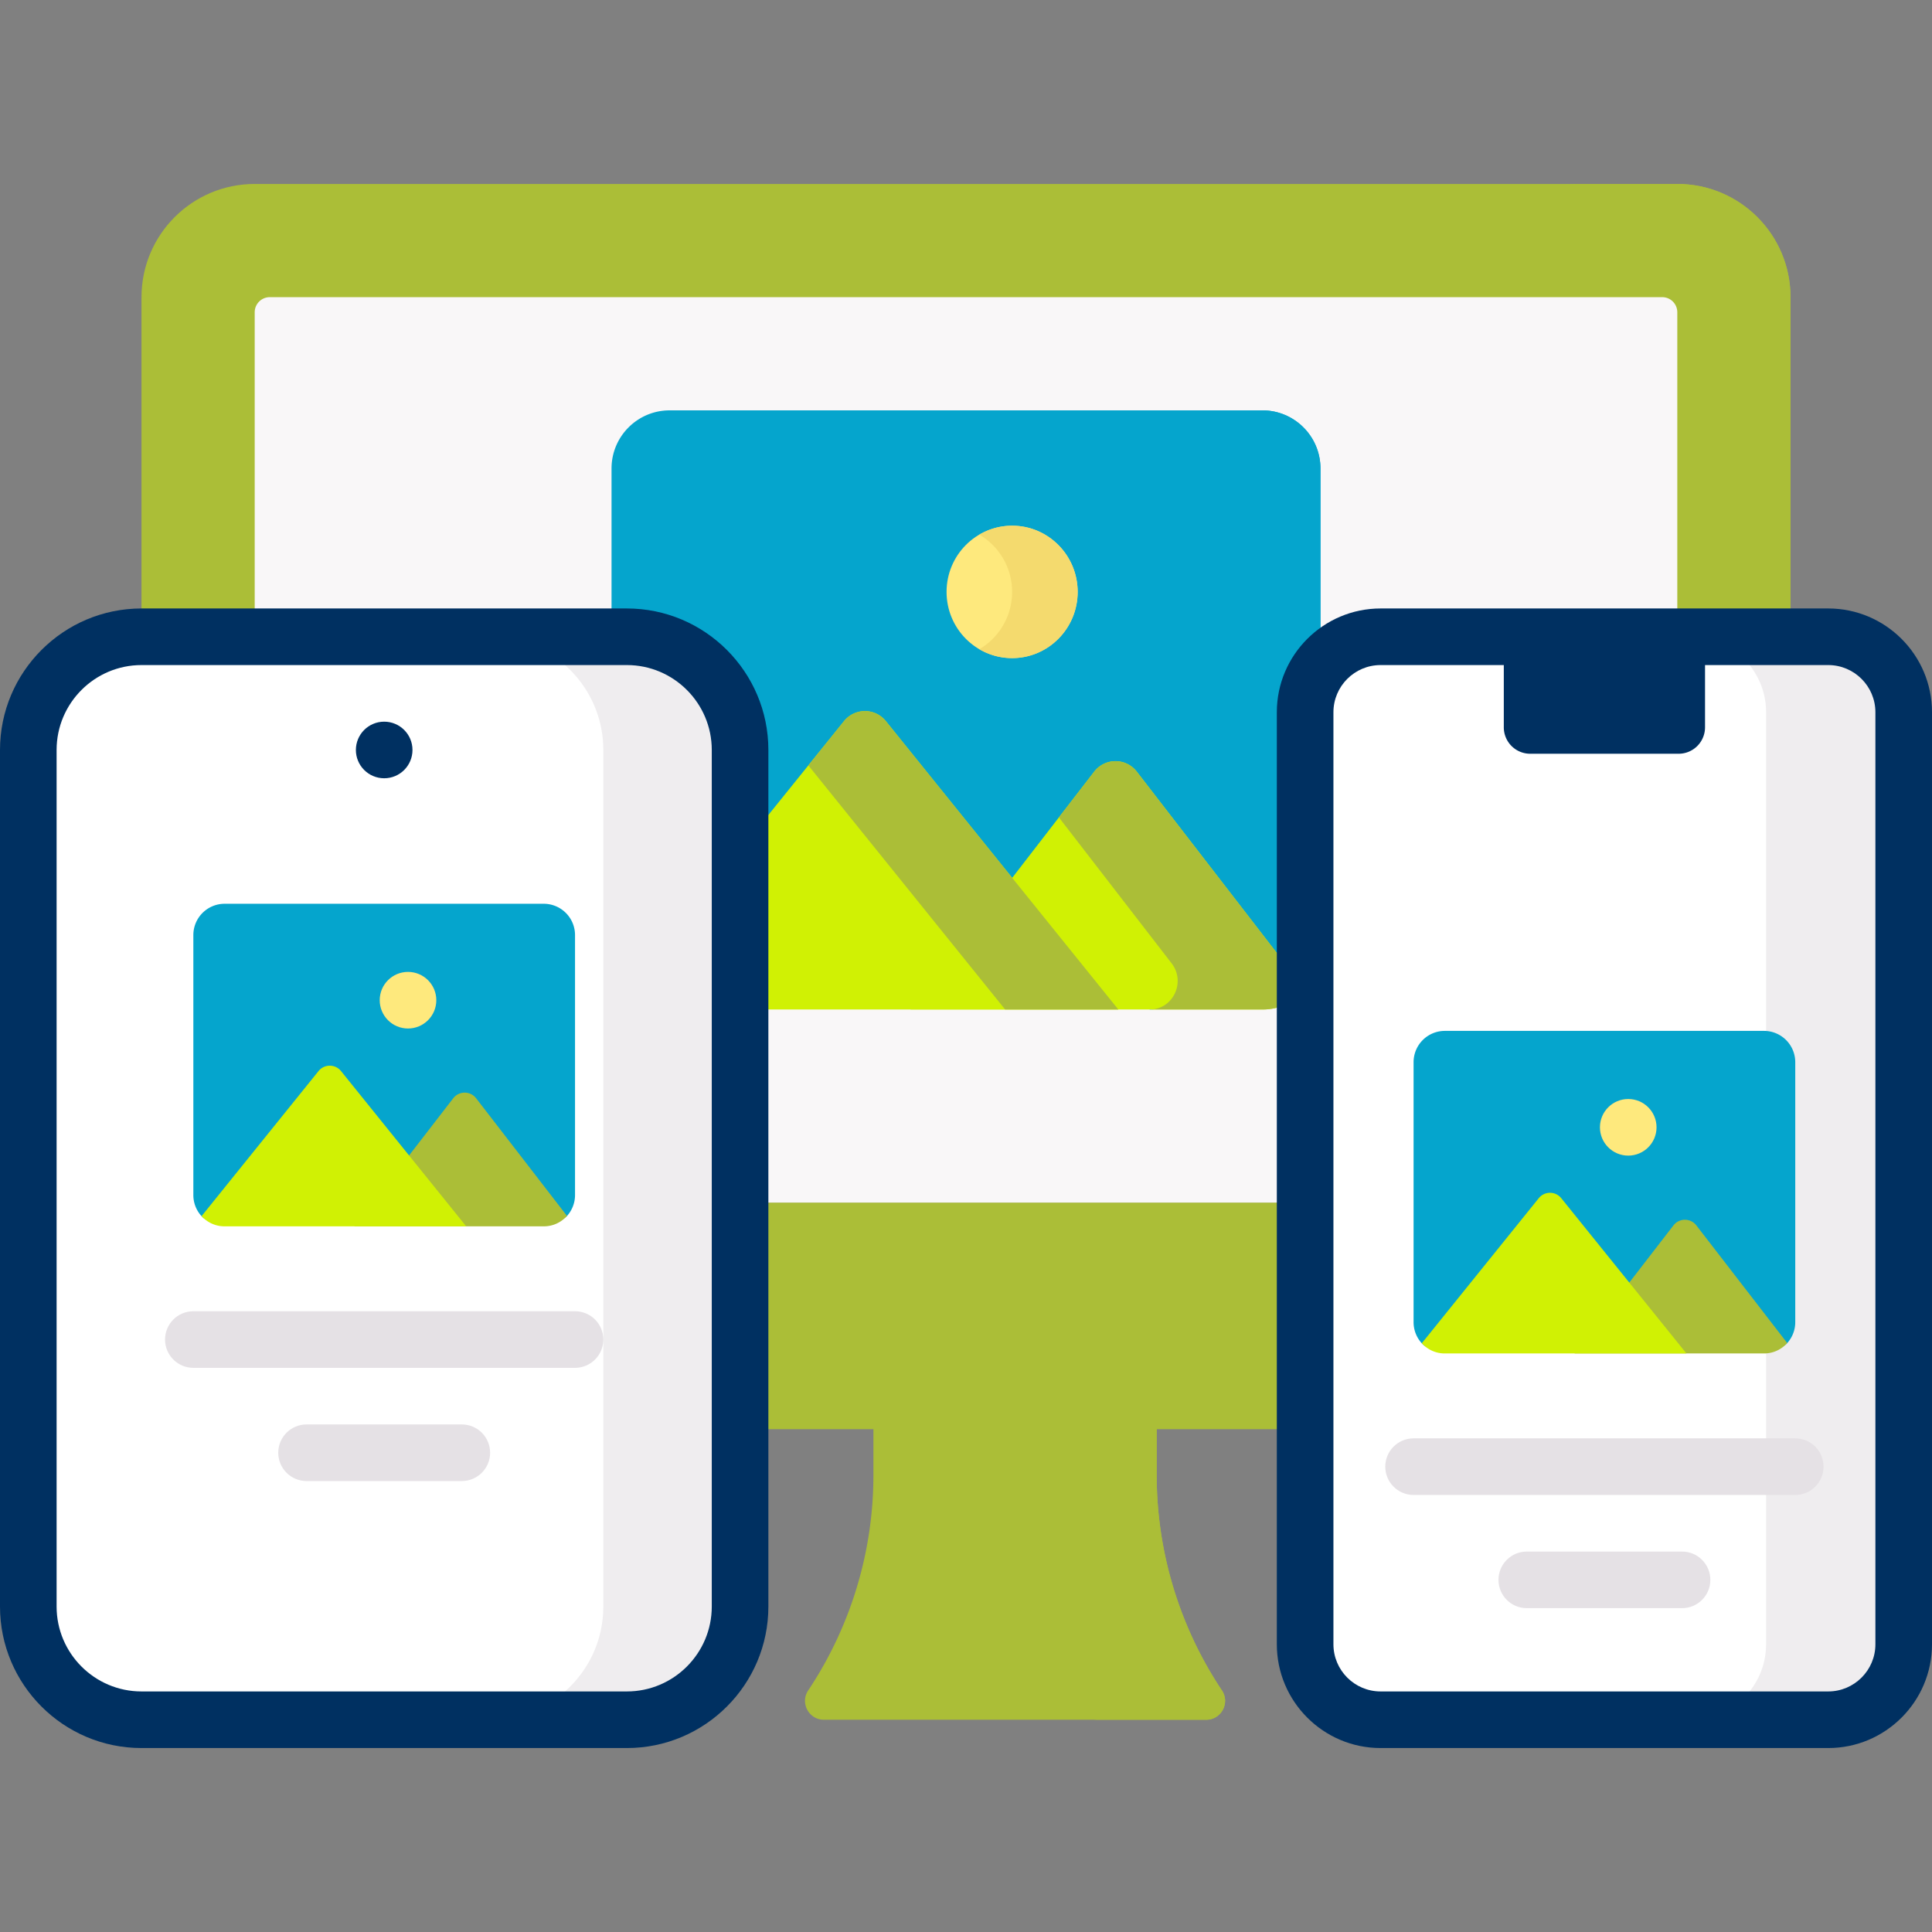
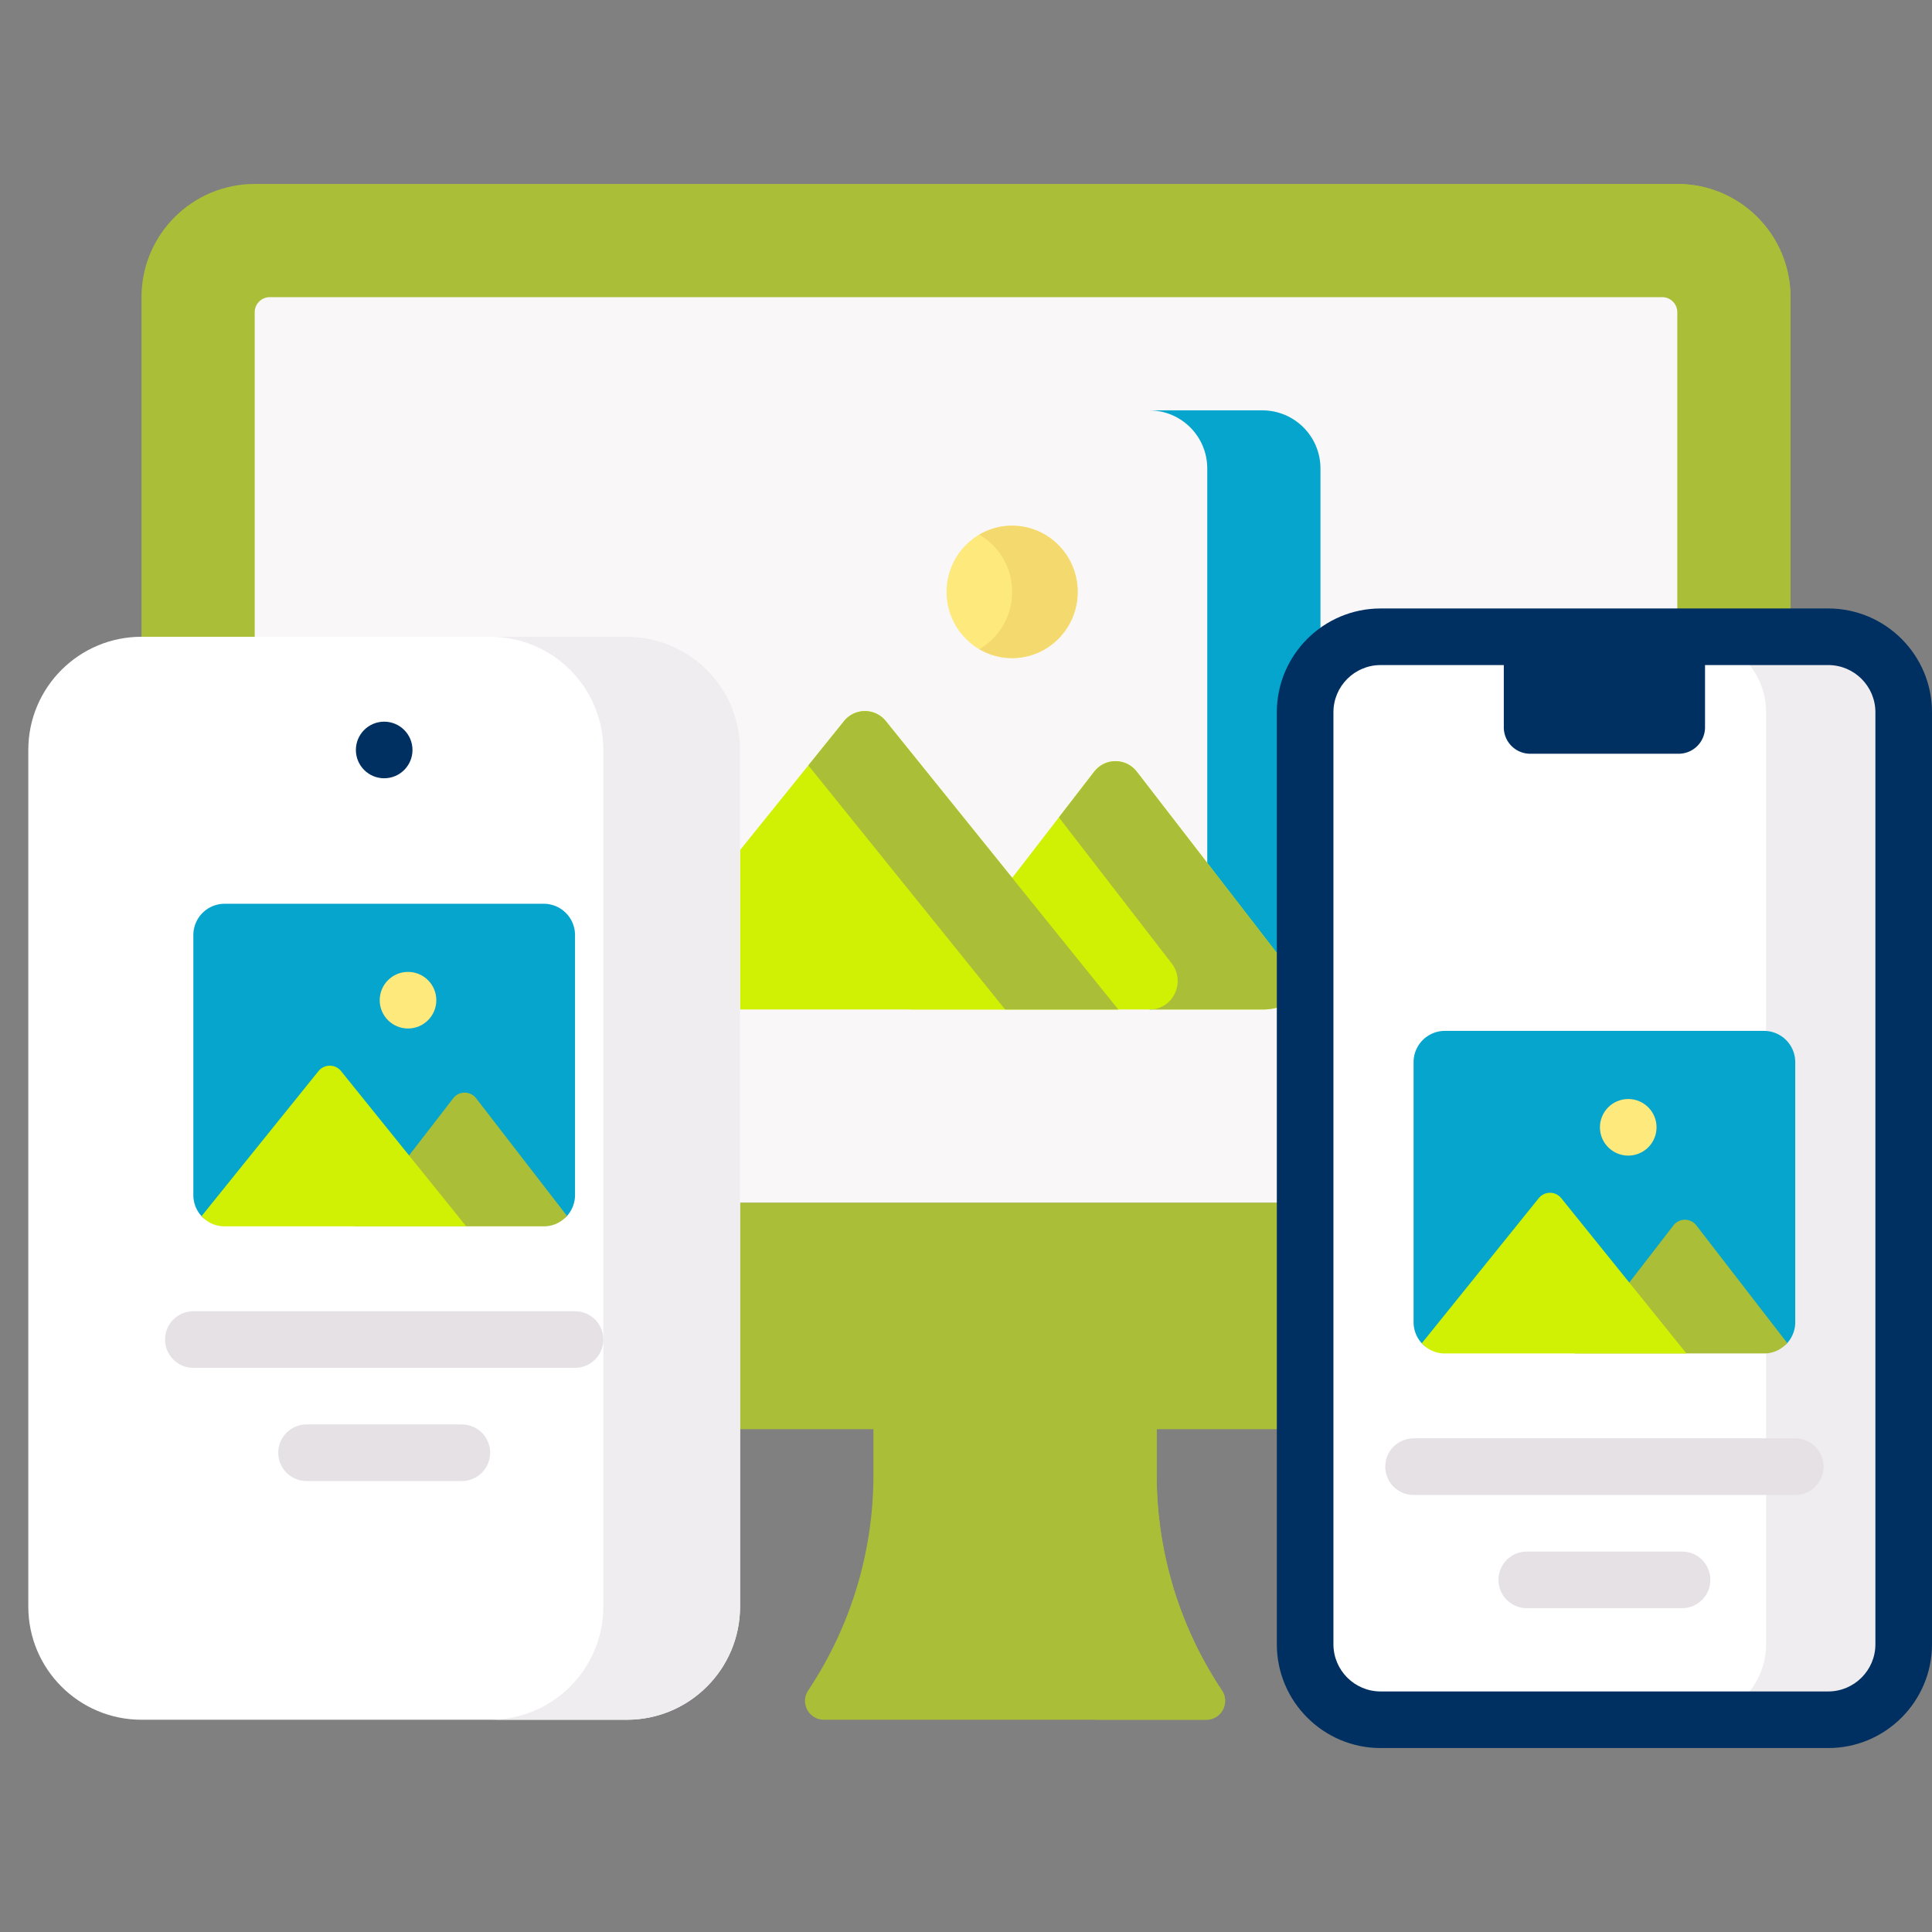
<svg xmlns="http://www.w3.org/2000/svg" version="1.1" width="512" height="512" x="0" y="0" viewBox="0 0 512 512" style="enable-background:new 0 0 512 512" xml:space="preserve" class="">
  <rect x="0" y="0" width="512" height="512" fill="#808080" stroke="none" />
  <g>
    <path fill="#abbe37" d="M231.464 390.9v-32.541h75.071V390.9a102.89 102.89 0 0 0 17.282 57.076c2.215 3.323-.167 7.774-4.16 7.774H218.343c-3.994 0-6.375-4.451-4.16-7.774a102.896 102.896 0 0 0 17.281-57.076z" opacity="1" data-original="#00516a" class="" />
    <path fill="#abbe37" d="M323.817 447.977a102.892 102.892 0 0 1-17.282-57.077v-32.541h-30V390.9a102.89 102.89 0 0 0 17.282 57.076c2.215 3.323-.167 7.773-4.16 7.773h30c3.994.001 6.376-4.45 4.16-7.772z" opacity="1" data-original="#004651" class="" />
    <path fill="#abbe37" d="M474.5 318.75h-437v-240c0-16.569 13.431-30 30-30h377c16.569 0 30 13.431 30 30z" opacity="1" data-original="#00516a" class="" />
    <path fill="#abbe37" d="M444.5 48.75h-30c16.569 0 30 13.431 30 30v240h30v-240c0-16.569-13.431-30-30-30z" opacity="1" data-original="#004651" class="" />
    <path fill="#f9f7f8" d="M67.5 318.75v-236a4 4 0 0 1 4-4h369a4 4 0 0 1 4 4v236z" opacity="1" data-original="#f9f7f8" class="" />
    <path fill="#abbe37" d="M37.5 318.75h437v60h-437z" opacity="1" data-original="#004651" class="" />
-     <path fill="#05a5cd" d="m334.405 260.222-155.957 4.841c-4.253 0-9.085.74-11.873-2.047a15.355 15.355 0 0 1-4.511-10.891V124.153c0-8.507 6.896-15.403 15.403-15.403h157.067c8.507 0 15.403 6.896 15.403 15.403v127.971c0 3.956-1.491 7.564-3.943 10.292-2.82 3.138-7.038-2.194-11.589-2.194z" opacity="1" data-original="#26a6fe" class="" />
    <path fill="#05a5cd" d="M334.533 108.75h-30c8.507 0 15.403 6.896 15.403 15.403v127.971c0 8.507-6.896 15.403-15.403 15.403l29.871-7.305c8.507 0 15.531.409 15.531-8.098V124.153c.001-8.507-6.895-15.403-15.402-15.403z" opacity="1" data-original="#0593fc" class="" />
    <path fill="#d0f104" d="m345.979 262.403-44.721-57.908a7.11 7.11 0 0 0-11.28 0L241.3 267.527h93.31c4.516 0 8.564-1.985 11.369-5.124z" opacity="1" data-original="#c9f6b0" class="" />
    <path fill="#abbe37" d="M301.258 204.494c-2.853-3.694-8.427-3.694-11.28 0l-9.36 12.12 29.887 38.7c3.781 4.896.425 12.157-5.76 12.212l-.135.001h30c4.517 0 8.564-1.985 11.37-5.124z" opacity="1" data-original="#9be69d" class="" />
    <path fill="#d0f104" d="m223.67 191.11-57.557 71.395c2.802 3.08 6.81 5.023 11.278 5.023H296.37l-61.606-76.417a7.108 7.108 0 0 0-11.094-.001z" opacity="1" data-original="#c9f6b0" class="" />
    <path fill="#abbe37" d="M234.763 191.11a7.108 7.108 0 0 0-11.094 0l-9.453 11.726 52.153 64.691h30z" opacity="1" data-original="#9be69d" class="" />
    <ellipse cx="268.22" cy="156.861" fill="#fee97d" rx="17.371" ry="17.543" opacity="1" data-original="#fee97d" class="" />
    <path fill="#f4da6e" d="M268.22 139.318c-3.168 0-6.128.87-8.685 2.366 5.187 3.034 8.685 8.687 8.685 15.177s-3.498 12.142-8.685 15.177a17.138 17.138 0 0 0 8.685 2.366c9.594 0 17.371-7.854 17.371-17.543s-7.777-17.543-17.371-17.543z" opacity="1" data-original="#f4da6e" class="" />
    <path fill="#ffffff" d="M484.5 455.75H365.873c-11.046 0-20-8.954-20-20v-247c0-11.046 8.954-20 20-20H484.5c11.046 0 20 8.954 20 20v247c0 11.046-8.954 20-20 20z" opacity="1" data-original="#ffffff" class="" />
    <path fill="#efedef" d="M484.5 168.75h-36.467c11.046 0 20 8.954 20 20v247c0 11.046-8.954 20-20 20H484.5c11.046 0 20-8.954 20-20v-247c0-11.046-8.954-20-20-20z" opacity="1" data-original="#efedef" class="" />
    <path fill="#003061" d="M484.5 463.25H365.873c-15.164 0-27.5-12.337-27.5-27.5v-247c0-15.163 12.336-27.5 27.5-27.5H484.5c15.164 0 27.5 12.337 27.5 27.5v247c0 15.163-12.336 27.5-27.5 27.5zm-118.627-287c-6.893 0-12.5 5.607-12.5 12.5v247c0 6.893 5.607 12.5 12.5 12.5H484.5c6.893 0 12.5-5.607 12.5-12.5v-247c0-6.893-5.607-12.5-12.5-12.5z" opacity="1" data-original="#03373a" class="" />
    <path fill="#003061" d="M444.85 199.75h-39.327a7 7 0 0 1-7-7v-24h53.327v24a7 7 0 0 1-7 7z" opacity="1" data-original="#03373a" class="" />
    <path fill="#05a5cd" d="m467.272 357.321-83.907.007c-2.29 0-4.823.423-6.323-1.078a8.266 8.266 0 0 1-2.429-5.864v-68.898a8.293 8.293 0 0 1 8.293-8.293h84.562a8.293 8.293 0 0 1 8.293 8.293v68.898c0 2.13-.803 4.072-2.123 5.541-1.518 1.69-3.916 1.394-6.366 1.394z" opacity="1" data-original="#26a6fe" class="" />
    <path fill="#abbe37" d="m473.63 355.92-24.077-31.177a3.828 3.828 0 0 0-6.073 0l-26.208 33.936h50.237c2.431 0 4.611-1.069 6.121-2.759z" opacity="1" data-original="#9be69d" class="" />
    <path fill="#d0f104" d="m407.781 317.537-30.988 38.438c1.508 1.658 3.666 2.704 6.072 2.704h64.056l-33.168-41.142a3.827 3.827 0 0 0-5.972 0z" opacity="1" data-original="#c9f6b0" class="" />
    <circle cx="431.5" cy="298.75" r="7.5" fill="#fee97d" opacity="1" data-original="#fee97d" class="" />
    <path fill="#e5e1e5" d="M475.761 396.179H374.612c-4.143 0-7.5-3.357-7.5-7.5s3.357-7.5 7.5-7.5H475.76c4.143 0 7.5 3.357 7.5 7.5s-3.357 7.5-7.499 7.5zM445.761 426.179h-41.148c-4.143 0-7.5-3.357-7.5-7.5s3.357-7.5 7.5-7.5h41.148c4.143 0 7.5 3.357 7.5 7.5s-3.358 7.5-7.5 7.5z" opacity="1" data-original="#e5e1e5" class="" />
    <path fill="#ffffff" d="M166.127 455.75H37.5c-16.569 0-30-13.431-30-30v-227c0-16.569 13.431-30 30-30h128.627c16.569 0 30 13.431 30 30v227c0 16.569-13.432 30-30 30z" opacity="1" data-original="#ffffff" class="" />
    <circle cx="101.813" cy="198.75" r="7.5" fill="#003061" opacity="1" data-original="#03373a" class="" />
    <path fill="#efedef" d="M166.127 168.75h-36.239c16.569 0 30 13.431 30 30v227c0 16.569-13.431 30-30 30h36.239c16.568 0 30-13.431 30-30v-227c0-16.569-13.432-30-30-30z" opacity="1" data-original="#efedef" class="" />
-     <path fill="#003061" d="M166.127 463.25H37.5c-20.678 0-37.5-16.822-37.5-37.5v-227c0-20.678 16.822-37.5 37.5-37.5h128.627c20.678 0 37.5 16.822 37.5 37.5v227c0 20.678-16.822 37.5-37.5 37.5zM37.5 176.25c-12.406 0-22.5 10.094-22.5 22.5v227c0 12.406 10.094 22.5 22.5 22.5h128.627c12.406 0 22.5-10.094 22.5-22.5v-227c0-12.406-10.094-22.5-22.5-22.5z" opacity="1" data-original="#03373a" class="" />
    <path fill="#05a5cd" d="m143.458 323.124-82.967.151c-2.29 0-5.322.788-6.823-.712a8.266 8.266 0 0 1-2.429-5.864v-68.898a8.293 8.293 0 0 1 8.293-8.293h84.562a8.293 8.293 0 0 1 8.293 8.293v68.898c0 2.13-.803 4.072-2.123 5.541-1.517 1.689-4.356.884-6.806.884z" opacity="1" data-original="#26a6fe" class="" />
    <path fill="#abbe37" d="m150.257 322.233-24.077-31.177a3.828 3.828 0 0 0-6.073 0l-26.208 33.936h50.237c2.431 0 4.61-1.069 6.121-2.759z" opacity="1" data-original="#9be69d" class="" />
    <path fill="#d0f104" d="M84.407 283.85 53.42 322.287c1.508 1.658 3.666 2.704 6.072 2.704h64.056L90.38 283.85a3.827 3.827 0 0 0-5.973 0z" opacity="1" data-original="#c9f6b0" class="" />
    <circle cx="108.127" cy="265.063" r="7.5" fill="#fee97d" opacity="1" data-original="#fee97d" class="" />
    <path fill="#e5e1e5" d="M152.388 362.491H51.239c-4.143 0-7.5-3.357-7.5-7.5s3.357-7.5 7.5-7.5h101.148c4.143 0 7.5 3.357 7.5 7.5s-3.357 7.5-7.499 7.5zM122.388 392.491H81.239c-4.143 0-7.5-3.357-7.5-7.5s3.357-7.5 7.5-7.5h41.148c4.143 0 7.5 3.357 7.5 7.5s-3.357 7.5-7.499 7.5z" opacity="1" data-original="#e5e1e5" class="" />
  </g>
</svg>